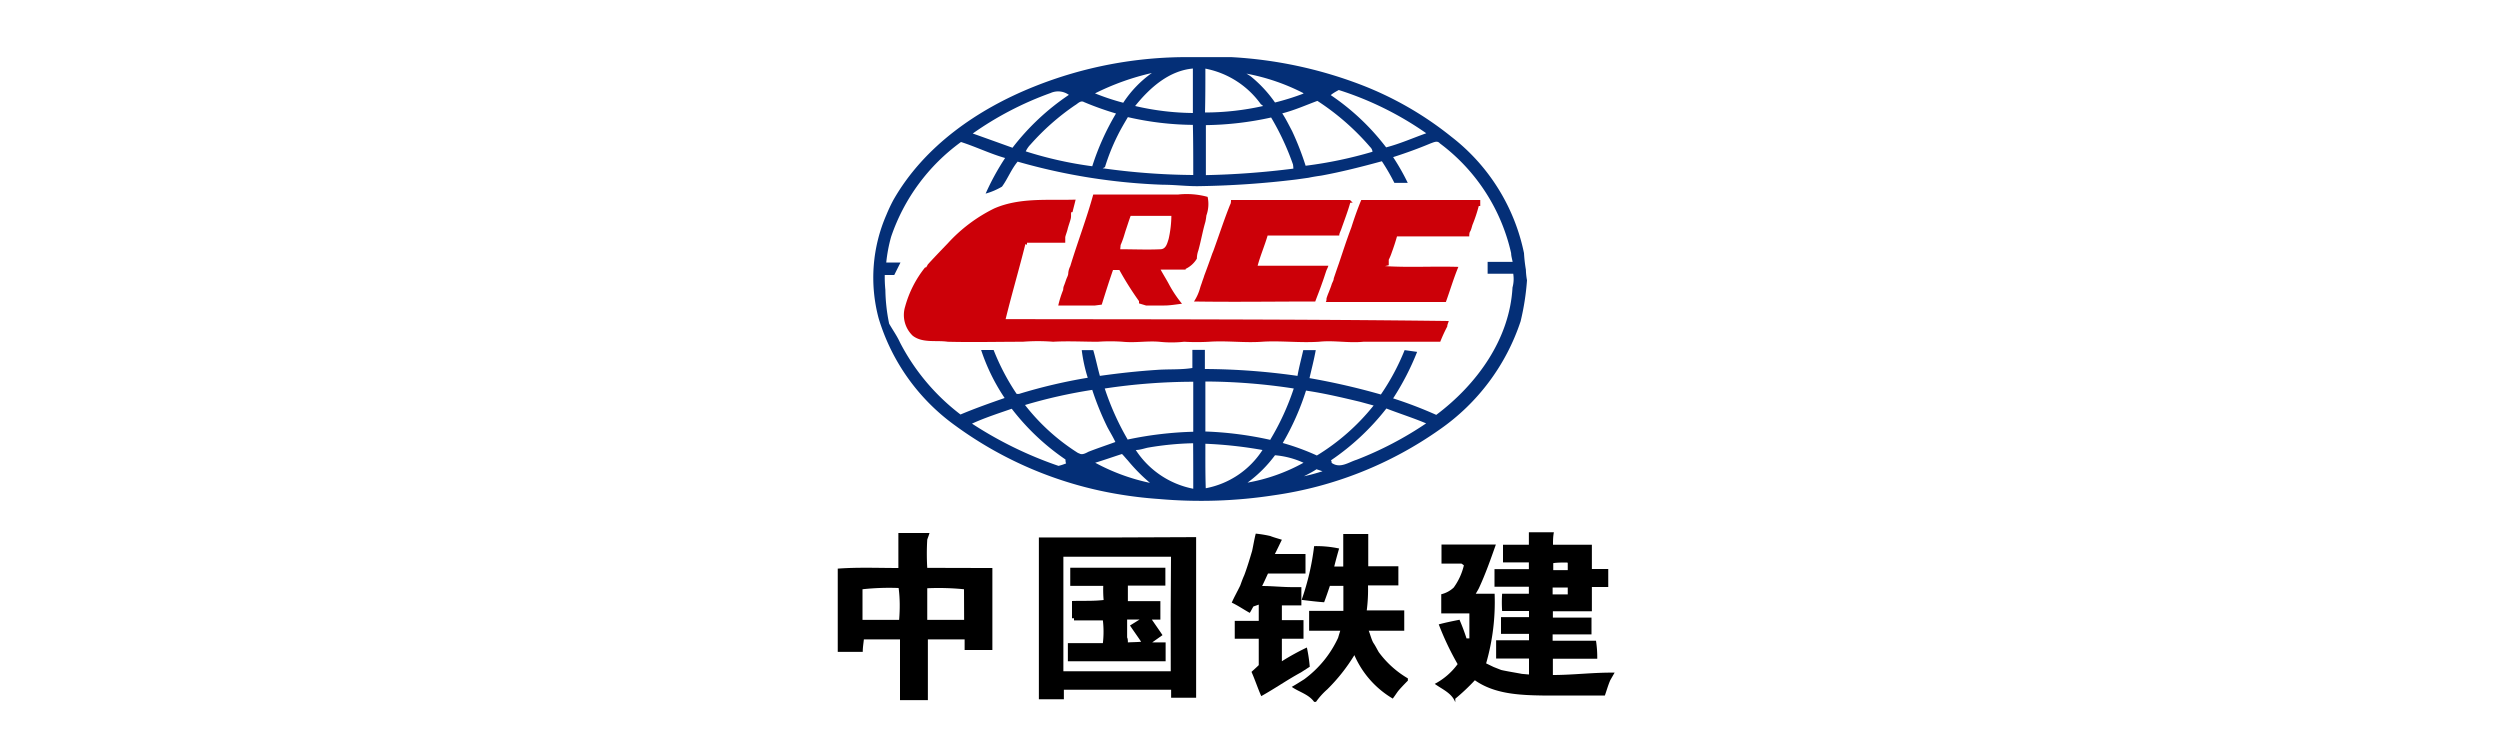
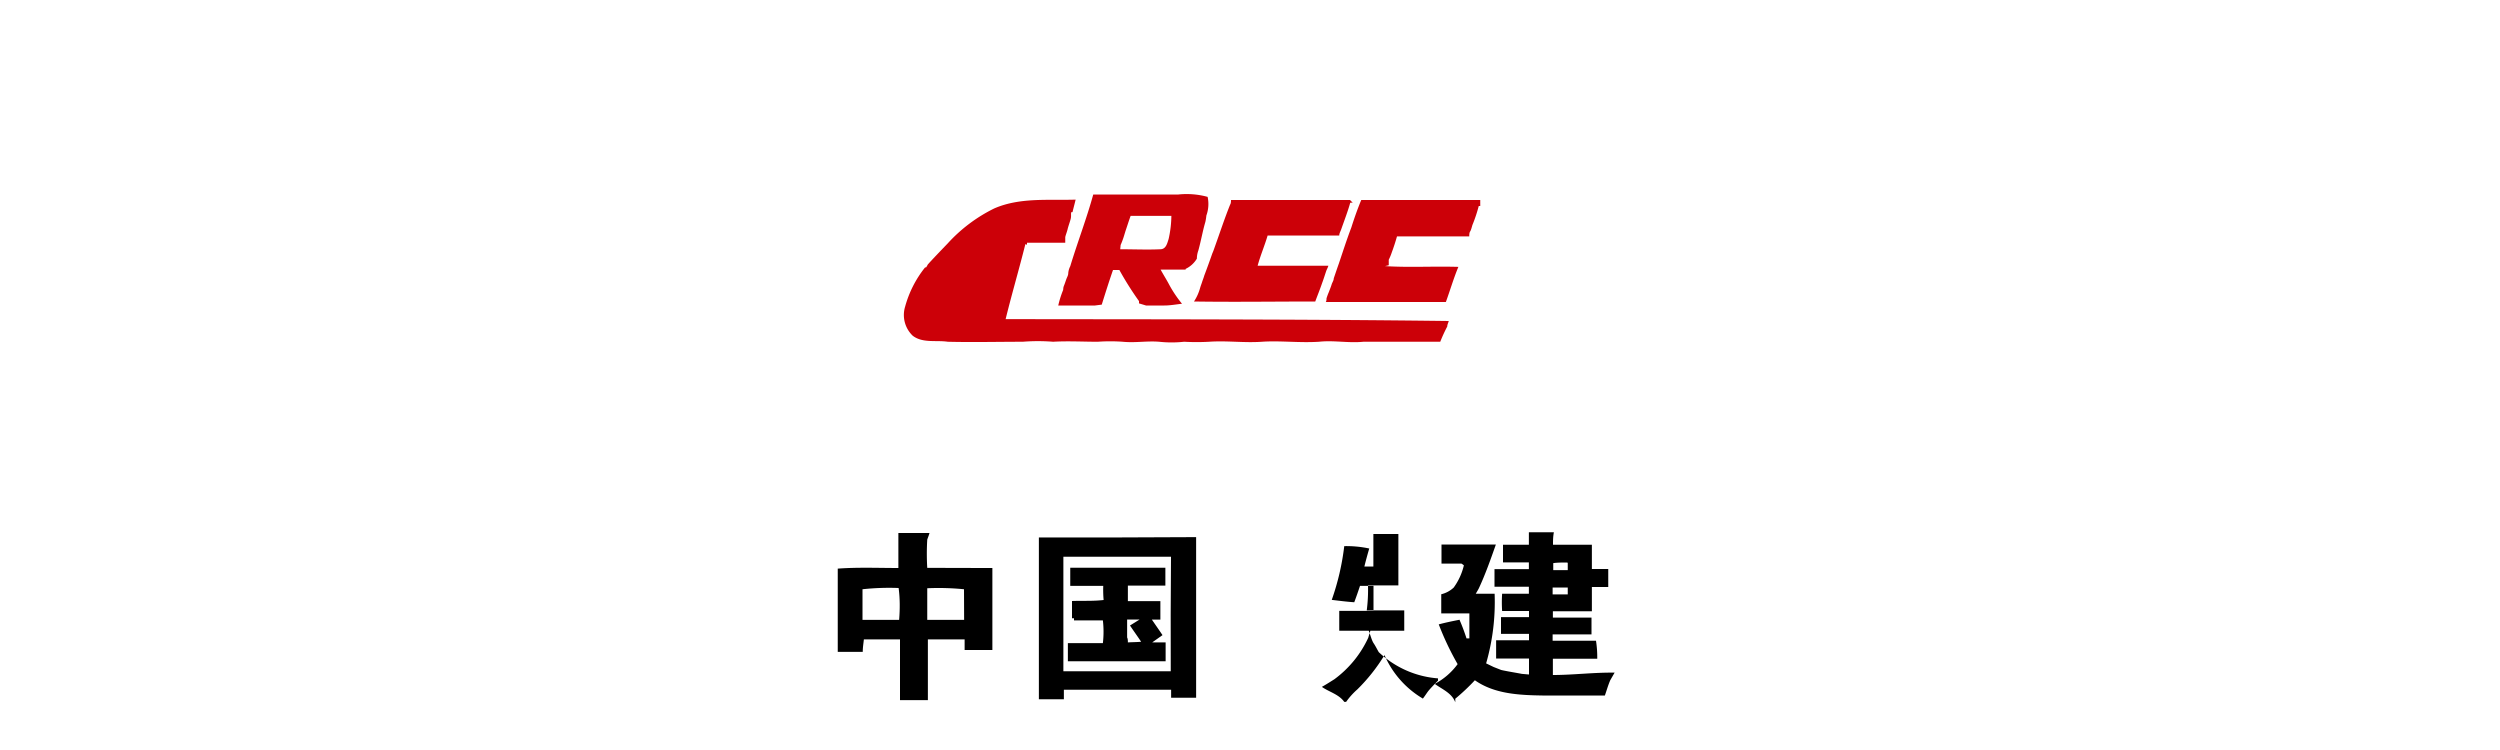
<svg xmlns="http://www.w3.org/2000/svg" id="Layer_1" data-name="Layer 1" viewBox="0 0 200 60">
  <defs>
    <style>.cls-1{fill:#042f77;}.cls-2{fill:#cc0008;}</style>
  </defs>
-   <path class="cls-1" d="M122.07,21.57a11.85,11.85,0,0,1-.15-1.32,15.78,15.78,0,0,0-5.81-9.31,27,27,0,0,0-7.34-4.2A34.19,34.19,0,0,0,98.49,4.57c-1.14,0-2.28,0-3.4,0A32.84,32.84,0,0,0,82.72,6.93C78.2,8.74,73.92,11.7,71.47,16a12.9,12.9,0,0,0-.56,1.19,12.57,12.57,0,0,0-.62,8.27,16.38,16.38,0,0,0,6.15,8.6A30.63,30.63,0,0,0,89.26,39.5a33.48,33.48,0,0,0,3.45.42,38.34,38.34,0,0,0,9.21-.3,30.4,30.4,0,0,0,13.27-5.27,17.06,17.06,0,0,0,6.46-8.65,20,20,0,0,0,.51-3.28A5.47,5.47,0,0,1,122.07,21.57ZM107.1,7.2a25.82,25.82,0,0,1,7,3.46c-1.07.38-2.1.84-3.21,1.13a18.7,18.7,0,0,0-4.43-4.18C106.64,7.45,106.87,7.33,107.1,7.2Zm2.52,4.57a.57.57,0,0,1,.18.37,33.45,33.45,0,0,1-5.35,1.12,23,23,0,0,0-1.08-2.77c-.26-.49-.51-1-.79-1.42,1-.26,1.87-.65,2.81-1A19.73,19.73,0,0,1,109.62,11.77Zm-6.15,1.72a65.91,65.91,0,0,1-7,.52c0-1.32,0-2.68,0-4a25.57,25.57,0,0,0,5.22-.61,20.73,20.73,0,0,1,1.75,3.76A3.07,3.07,0,0,1,103.47,13.49Zm.8-6A20.14,20.14,0,0,1,102,8.2a10.14,10.14,0,0,0-1.94-2.09c-.08-.05-.25-.17-.35-.22A16.6,16.6,0,0,1,104.27,7.45Zm-7.84-2a7.12,7.12,0,0,1,4.44,2.85,1.41,1.41,0,0,1,.18.14A21.46,21.46,0,0,1,96.4,9C96.43,7.84,96.43,6.65,96.43,5.45Zm-1,0c0,1.19,0,2.36,0,3.55a21.15,21.15,0,0,1-4.62-.56C92,7,93.54,5.64,95.46,5.48Zm0,8.51a54.56,54.56,0,0,1-7.22-.54.85.85,0,0,0,.19-.1,16.25,16.25,0,0,1,1-2.5c.25-.51.54-1,.83-1.49a24,24,0,0,0,5.2.62C95.46,11.33,95.46,12.67,95.46,14ZM92.15,5.84a8.8,8.8,0,0,0-2.29,2.38,18.69,18.69,0,0,1-2.26-.75A20.1,20.1,0,0,1,92.15,5.84ZM86.73,8.17a24.23,24.23,0,0,0,2.55.91,20.27,20.27,0,0,0-1.9,4.22,30.71,30.71,0,0,1-5.32-1.19,2,2,0,0,1,.39-.56A19.16,19.16,0,0,1,86,8.42C86.22,8.3,86.44,8,86.73,8.17Zm-2.68-.73a1.47,1.47,0,0,1,1.46.15A19.13,19.13,0,0,0,81,11.82c-1-.36-2.11-.76-3.18-1.14A26.06,26.06,0,0,1,84.05,7.44Zm.63,29.83a31,31,0,0,1-6.92-3.38c1-.46,2.11-.82,3.18-1.19a18.63,18.63,0,0,0,4.3,4.06c0,.09,0,.22.05.31A4,4,0,0,1,84.68,37.27Zm1.61-1A16.61,16.61,0,0,1,82,32.4a40.67,40.67,0,0,1,5.38-1.21,22.69,22.69,0,0,0,1.22,3c.21.39.45.78.63,1.17-.71.26-1.44.5-2.15.78C86.83,36.27,86.53,36.44,86.29,36.24Zm1.29.76c.73-.22,1.46-.48,2.18-.71.17.17.3.34.47.52A13.72,13.72,0,0,0,92,38.63,16.2,16.2,0,0,1,87.58,37Zm7.88,2.07A7.11,7.11,0,0,1,90.86,36c.31,0,.63-.11.93-.18a23.88,23.88,0,0,1,3.66-.36C95.46,36.68,95.46,37.87,95.46,39.07Zm-5.23-3.91a21.37,21.37,0,0,1-1.85-4.11,47.91,47.91,0,0,1,7.08-.54c0,1.31,0,2.63,0,4A28.94,28.94,0,0,0,90.23,35.16Zm6.2.31A33.6,33.6,0,0,1,101,36a6.93,6.93,0,0,1-4.54,3.06C96.42,37.87,96.43,36.66,96.43,35.47Zm5.2-.31a28.36,28.36,0,0,0-5.2-.67v-4a47.69,47.69,0,0,1,7.07.56A20.22,20.22,0,0,1,101.63,35.16Zm2.86-3.94c1.44.21,2.87.55,4.3.89l1.1.3a17.4,17.4,0,0,1-4.54,4,18.89,18.89,0,0,0-2.73-1A20.64,20.64,0,0,0,104.49,31.22ZM99.8,38.61A10.24,10.24,0,0,0,102,36.42a6.82,6.82,0,0,1,2.28.6A14.36,14.36,0,0,1,99.8,38.61Zm4.52-.51c.34-.18.69-.35,1-.56l.48.16A15.23,15.23,0,0,1,104.32,38.1Zm4.21-1.32c-.65.2-1.32.73-2,.25,0-.05,0-.17-.06-.2a19.43,19.43,0,0,0,4.44-4.15c1,.39,2.14.75,3.18,1.19A28,28,0,0,1,108.53,36.78ZM121,23c-.23,4.15-2.86,7.76-6.1,10.19a33.54,33.54,0,0,0-3.45-1.32,21.13,21.13,0,0,0,1.92-3.72l-1-.14a18.32,18.32,0,0,1-1.9,3.55,55.54,55.54,0,0,0-5.71-1.31c.17-.74.36-1.47.5-2.24h-1c-.15.68-.34,1.36-.46,2.06a54,54,0,0,0-7.41-.55c0-.51,0-1,0-1.53h-1v1.45c-.93.15-1.88.08-2.83.15-1.53.1-3,.26-4.57.48-.19-.68-.33-1.38-.53-2.06l-.92,0a12.11,12.11,0,0,0,.48,2.21,42.51,42.51,0,0,0-5.49,1.29.81.81,0,0,1-.2,0A18.24,18.24,0,0,1,79.49,28h-1a15.73,15.73,0,0,0,1.88,3.84c-1.18.41-2.37.83-3.53,1.32A17.12,17.12,0,0,1,72,27.4c-.24-.53-.58-1-.87-1.51a14.3,14.3,0,0,1-.3-2.69A10.71,10.71,0,0,1,70.78,22h.76l.5-1H70.9a12.07,12.07,0,0,1,.39-2.06,15.54,15.54,0,0,1,5.59-7.58c1.19.38,2.33.94,3.53,1.28a19.72,19.72,0,0,0-1.56,2.85,5.45,5.45,0,0,0,1.31-.56c.46-.63.73-1.37,1.25-2a48.32,48.32,0,0,0,11.64,1.85c1,0,2,.14,3,.11a72.63,72.63,0,0,0,7.64-.53l1-.14c.32-.07.64-.12,1-.17,1.64-.3,3.24-.71,4.86-1.15.37.56.71,1.15,1,1.73h1.07a17.55,17.55,0,0,0-1.17-2.06c1-.32,2-.68,3-1.1.24-.08.54-.25.74,0a15.07,15.07,0,0,1,5.7,8.78c0,.22.08.48.12.7h-2c0,.32,0,.64,0,.95.68,0,1.36,0,2.05,0C121.12,22.32,121.09,22.66,121,23Z" />
  <path class="cls-2" d="M85.46,21.86c0,.17-.1.32-.16.49s-.11.33-.18.5-.05.23-.07.35a8.08,8.08,0,0,0-.39,1.24c.56,0,1.1,0,1.65,0s.86,0,1.29,0l.54-.07c.29-.93.58-1.85.9-2.77l.51,0a25.48,25.48,0,0,0,1.57,2.49v.18l.56.17c.49,0,1,0,1.47,0s.94-.09,1.41-.14a9.58,9.58,0,0,1-1.07-1.61l0,0c-.2-.37-.44-.75-.64-1.12.68,0,1.37,0,2,0l0-.06a2.09,2.09,0,0,0,.9-.82q0-.33.12-.66c.06-.22.12-.46.17-.68.13-.55.23-1.06.39-1.6a4.5,4.5,0,0,0,.08-.51,2.7,2.7,0,0,0,.1-1.49,6.34,6.34,0,0,0-2.34-.19c-2.28,0-4.54,0-6.81,0-.53,1.93-1.26,3.82-1.84,5.74A1.45,1.45,0,0,0,85.46,21.86Zm4.19-2.26c.09-.2.17-.42.24-.63l.15-.49c.14-.41.26-.8.41-1.21,1.09,0,2.18,0,3.26,0a8.83,8.83,0,0,1-.22,1.85c-.11.33-.2.8-.64.82-1.07.05-2.16,0-3.23,0C89.62,19.87,89.64,19.74,89.65,19.6Z" />
  <path class="cls-2" d="M80.45,25.53c.49-2,1.08-4,1.58-6l.13.05v-.16c1,0,2.06,0,3.06,0,0-.12,0-.33,0-.43s.14-.44.19-.66.17-.54.24-.8,0-.42.06-.56l.09,0c.08-.34.17-.66.25-1-2.17.07-4.45-.19-6.5.7a12.44,12.44,0,0,0-3.73,2.8c-.54.56-1.07,1.11-1.59,1.68a2.55,2.55,0,0,1-.14.24l-.08,0a8.66,8.66,0,0,0-1.6,3.14,2.29,2.29,0,0,0,.61,2.33c.8.61,1.87.34,2.8.48,2,.05,4,0,6,0a15.16,15.16,0,0,1,2.43,0c1.19-.07,2.4,0,3.57,0a14.37,14.37,0,0,1,2,0c1,.1,1.94-.08,2.91,0a9.28,9.28,0,0,0,2,0,18.13,18.13,0,0,0,2,0c1.41-.1,2.8.1,4.23,0s3,.1,4.56,0c1.18-.13,2.37.12,3.55,0,2,0,4.09,0,6.15,0a12.3,12.3,0,0,1,.56-1.22c0-.15.08-.29.12-.44C104.06,25.53,92.27,25.55,80.45,25.53Z" />
  <path class="cls-2" d="M96.18,22.52c-.05.17-.12.33-.17.51a3.83,3.83,0,0,1-.49,1.09c3.22.05,6.47,0,9.7,0,.18-.49.37-.95.54-1.45.12-.32.22-.64.34-1,.05-.13.12-.25.17-.41-1.89,0-3.77,0-5.66,0,.22-.82.56-1.6.8-2.42,1.9,0,3.82,0,5.73,0,0-.19.12-.36.18-.56.24-.68.5-1.36.7-2.06a.81.81,0,0,1,.2,0L108,16c-3.18,0-6.34,0-9.52,0,0,.1,0,.27-.07.37-.45,1.12-.83,2.28-1.24,3.42-.06.17-.11.32-.18.47-.21.6-.43,1.21-.65,1.79C96.3,22.2,96.23,22.37,96.18,22.52Z" />
  <path class="cls-2" d="M108.9,16c-.3.72-.56,1.46-.79,2.19-.38,1-.68,1.94-1,2.89-.14.39-.27.78-.41,1.19,0,.17-.12.32-.17.49s-.15.41-.22.6a5.27,5.27,0,0,0-.19.51c0,.08,0,.22-.06.29,1.66,0,3.33,0,5,0h3.25c.46,0,.91,0,1.36,0,.34-.94.62-1.9,1-2.81-2-.06-3.92.06-5.87-.06l.3-.07c0-.12,0-.32,0-.44a4.36,4.36,0,0,0,.25-.61c.16-.43.29-.84.41-1.26,1.92,0,3.86,0,5.78,0,0-.1,0-.29.07-.39s.13-.34.18-.51a11.93,11.93,0,0,0,.51-1.53h.12V16C115.24,16,112.06,16,108.9,16Z" />
  <path d="M74.18,45.43a18.9,18.9,0,0,1,0-2.26c.06-.19.13-.34.18-.53-.83,0-1.68,0-2.49,0v2.8c-1.62,0-3.23-.07-4.85.05,0,2.23,0,4.45,0,6.66.65,0,1.31,0,2,0,0-.36.06-.7.09-1H72c0,1.63,0,3.23,0,4.86h2.23c0-1.63,0-3.23,0-4.86h2.94V52c.75,0,1.48,0,2.22,0,0-2.19,0-4.37,0-6.56C77.64,45.44,75.89,45.43,74.18,45.43Zm-2.25,4.16H69c0-.82,0-1.63,0-2.45a19.9,19.9,0,0,1,2.89-.1C72,47.87,72,48.74,71.93,49.59Zm5.2,0H74.18c0-.85,0-1.68,0-2.53a20.63,20.63,0,0,1,2.94.08Z" />
-   <path d="M104.78,53.34a11.94,11.94,0,0,0-.23-1.54,19.19,19.19,0,0,0-2,1.1c0-.59,0-1.2,0-1.8h1.73V49.61h-1.73V48.43h1.56c0-.5,0-1,0-1.46-.24,0-.48,0-.71,0-.82,0-1.62-.09-2.43-.09.17-.34.32-.68.47-1,1,0,2,0,3,0,0-.52,0-1,0-1.56-.82,0-1.65,0-2.45,0,.19-.37.37-.76.56-1.14-.31-.1-.63-.18-.93-.3a9.66,9.66,0,0,0-1.16-.19c-.12.46-.19.92-.29,1.38-.19.64-.39,1.31-.63,1.95-.12.26-.22.54-.32.82-.22.46-.48.91-.68,1.37.51.24.95.55,1.44.82.11-.17.19-.34.29-.51l.43-.15c0,.44,0,.88,0,1.3H98.78V51.1h1.92c0,.7,0,1.41,0,2.11-.19.19-.39.36-.58.54.28.63.5,1.31.78,1.94,1.08-.6,2.09-1.31,3.18-1.9Z" />
-   <path d="M110.3,52.17c-.14-.24-.26-.49-.41-.71s-.27-.7-.39-1c.93,0,1.9,0,2.84,0V48.83c-1,0-2,0-3,0a12.87,12.87,0,0,0,.1-2h2.43q0-.76,0-1.53h-2.41c0-.86,0-1.71,0-2.58-.66,0-1.32,0-2,0v2.6h-.72c.12-.49.26-1,.39-1.44a8.81,8.81,0,0,0-2-.19,19.9,19.9,0,0,1-1,4.3c.59.07,1.2.15,1.8.19.17-.45.32-.89.46-1.31h1.08c0,.66,0,1.31,0,2h-2.74v1.59h2.49c-.06.19-.12.38-.17.56a8.58,8.58,0,0,1-2.71,3.32c-.32.2-.66.42-1,.61.58.41,1.36.59,1.79,1.2l.15,0a5.7,5.7,0,0,1,.9-1,14.3,14.3,0,0,0,2.17-2.74,7.5,7.5,0,0,0,3.06,3.47c0,.1,0,.27,0,.37,0-.08,0-.27,0-.35.15-.19.27-.38.4-.56s.53-.6.82-.89c0,0,0-.15,0-.18A7.74,7.74,0,0,1,110.3,52.17Z" />
+   <path d="M110.3,52.17c-.14-.24-.26-.49-.41-.71s-.27-.7-.39-1c.93,0,1.9,0,2.84,0V48.83c-1,0-2,0-3,0a12.87,12.87,0,0,0,.1-2h2.43q0-.76,0-1.53c0-.86,0-1.71,0-2.58-.66,0-1.32,0-2,0v2.6h-.72c.12-.49.26-1,.39-1.44a8.81,8.81,0,0,0-2-.19,19.9,19.9,0,0,1-1,4.3c.59.07,1.2.15,1.8.19.17-.45.32-.89.46-1.31h1.08c0,.66,0,1.31,0,2h-2.74v1.59h2.49c-.06.19-.12.38-.17.56a8.58,8.58,0,0,1-2.71,3.32c-.32.2-.66.42-1,.61.58.41,1.36.59,1.79,1.2l.15,0a5.7,5.7,0,0,1,.9-1,14.3,14.3,0,0,0,2.17-2.74,7.5,7.5,0,0,0,3.06,3.47c0,.1,0,.27,0,.37,0-.08,0-.27,0-.35.15-.19.27-.38.4-.56s.53-.6.82-.89c0,0,0-.15,0-.18A7.74,7.74,0,0,1,110.3,52.17Z" />
  <path d="M124.23,54V52.7c1.19,0,2.38,0,3.55,0a8.57,8.57,0,0,0-.1-1.44h-3.47c0-.17,0-.34,0-.51,1,0,2.06,0,3.11,0,0-.46,0-.9,0-1.34h-3.09c0-.14,0-.38,0-.51,1,0,2.07,0,3.12,0,0-.65,0-1.3,0-1.94h1.31c0-.49,0-.95,0-1.44h-1.31V43.58h-3.11c0-.33,0-.63.07-1-.65,0-1.31,0-2,0v1h-2.07c0,.47,0,.93,0,1.41.69,0,1.39,0,2.07,0v.54c-.92,0-1.82,0-2.75,0v1.41h2.75v.56h-2.14a10.57,10.57,0,0,0,0,1.38c.71,0,1.42,0,2.15,0,0,.13,0,.37,0,.49h-2.24v1.34h2.24c0,.17,0,.32,0,.51-.88,0-1.75,0-2.63,0v1.46h2.63c0,.43,0,.85,0,1.28l-.57-.05c-.57-.11-1.11-.19-1.65-.31l-.61-.24-.6-.29a17.71,17.71,0,0,0,.68-5.57c-.51,0-1,0-1.51,0,.07-.12.19-.32.25-.44.53-1.14.94-2.31,1.36-3.5-1.44,0-2.9,0-4.35,0v1.53c.55,0,1.06,0,1.6,0a1.33,1.33,0,0,1,.19.14A5,5,0,0,1,116.3,47a2.18,2.18,0,0,1-1,.54v1.53h2.25c0,.67,0,1.31,0,2h-.23a15.7,15.7,0,0,0-.56-1.49c-.56.11-1.1.22-1.66.37a22.59,22.59,0,0,0,1.51,3.18,5.35,5.35,0,0,1-1.83,1.58c.57.42,1.37.73,1.64,1.47a2.74,2.74,0,0,0,0-.28,16.94,16.94,0,0,0,1.57-1.48c1.56,1.1,3.55,1.19,5.4,1.22,1.66,0,3.3,0,5,0,.14-.4.26-.83.43-1.22l.35-.61C127.46,53.79,125.86,54,124.23,54Zm1.19-6.45h-1.21V47h1.21Zm0-2.5v.56h-1.16c0-.14,0-.41,0-.56C124.6,45,125,45,125.39,45Z" />
  <path d="M83.11,43c0,4.31,0,8.63,0,12.94.64,0,1.3,0,2,0,0-.23,0-.51,0-.76h8.58v.64h2c0-4.28,0-8.57,0-12.85C91.47,43,87.29,43,83.11,43ZM93.66,53.7c-2.85,0-5.74,0-8.59,0V44.54h8.61C93.65,47.58,93.65,50.64,93.66,53.7Z" />
  <path d="M93,50.81c-.28-.42-.57-.83-.85-1.24h.68c0-.5,0-1,0-1.48H90.23c0-.41,0-.83,0-1.24h3c0-.48,0-1,0-1.43-2.53,0-5.06,0-7.61,0v1.45h2.64A9.26,9.26,0,0,0,88.29,48c-.84.1-1.68.05-2.53.08v1.38l.16,0v.17c.76,0,1.53,0,2.31,0a7.92,7.92,0,0,1,0,1.82c-.93,0-1.86,0-2.8,0V52.9h7.82V51.39l-1.07,0Zm-2.77.58c0-.1,0-.29-.06-.39,0-.49,0-1,0-1.44l1,0-.77.48c.29.44.6.86.89,1.3C91,51.37,90.62,51.37,90.27,51.39Z" />
</svg>